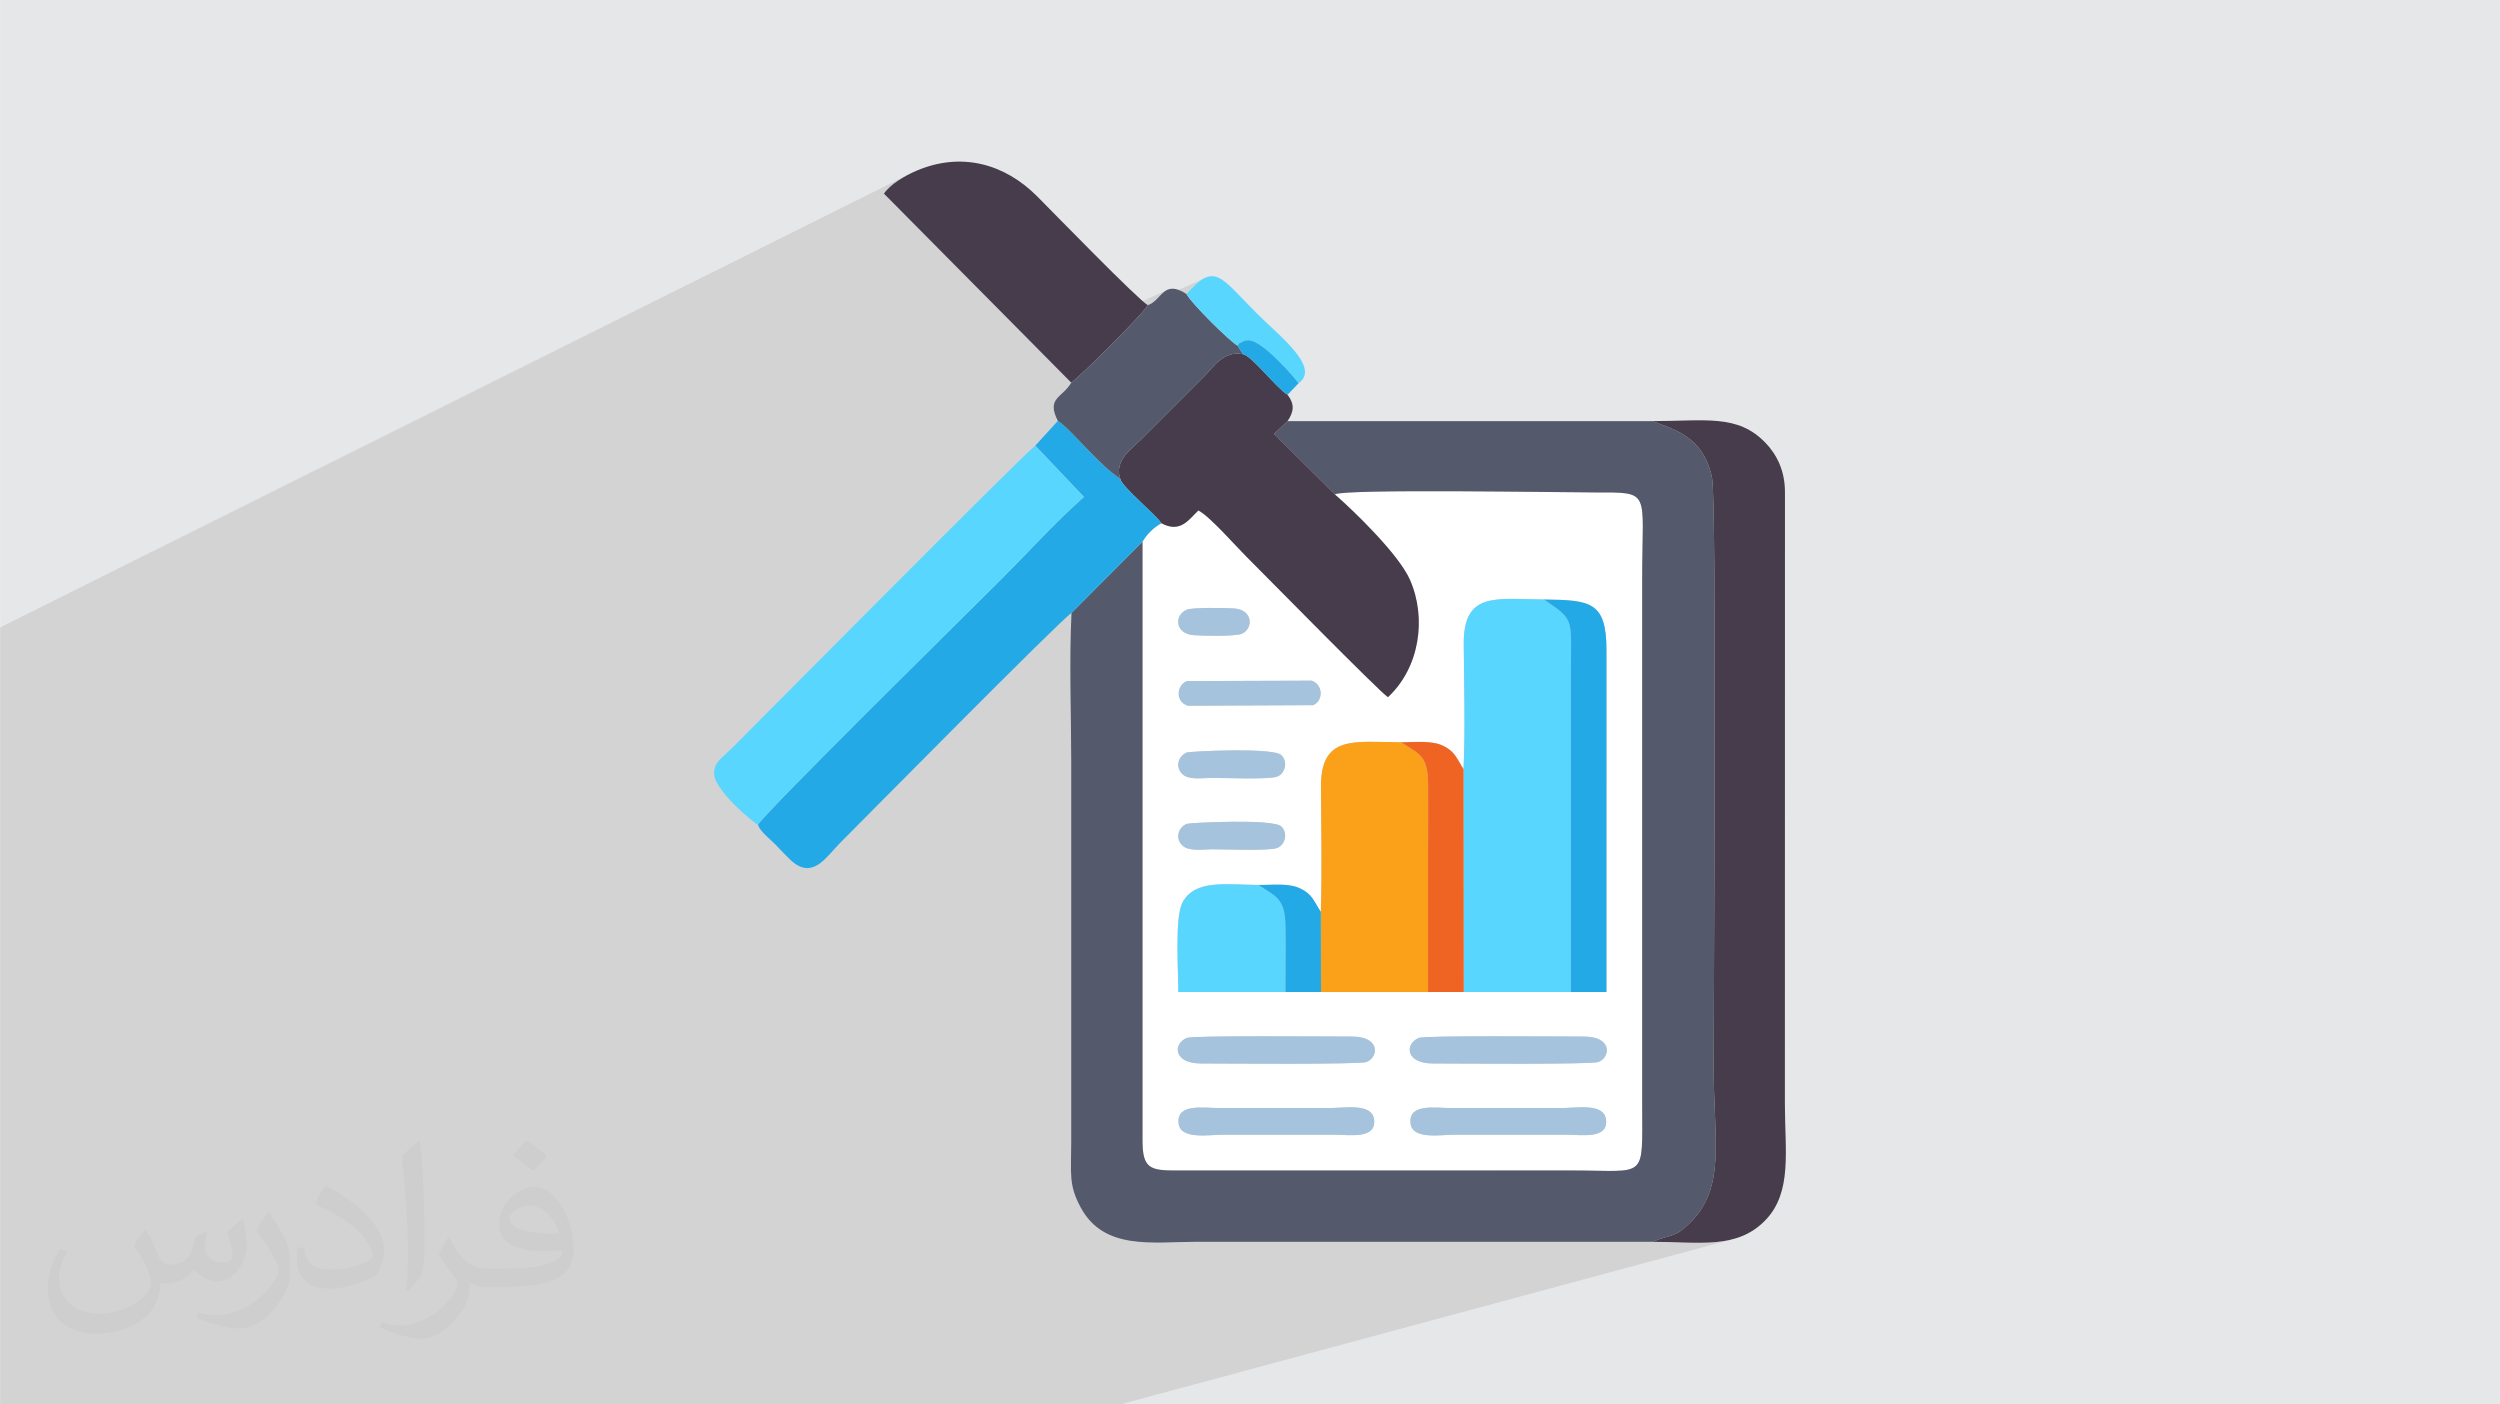
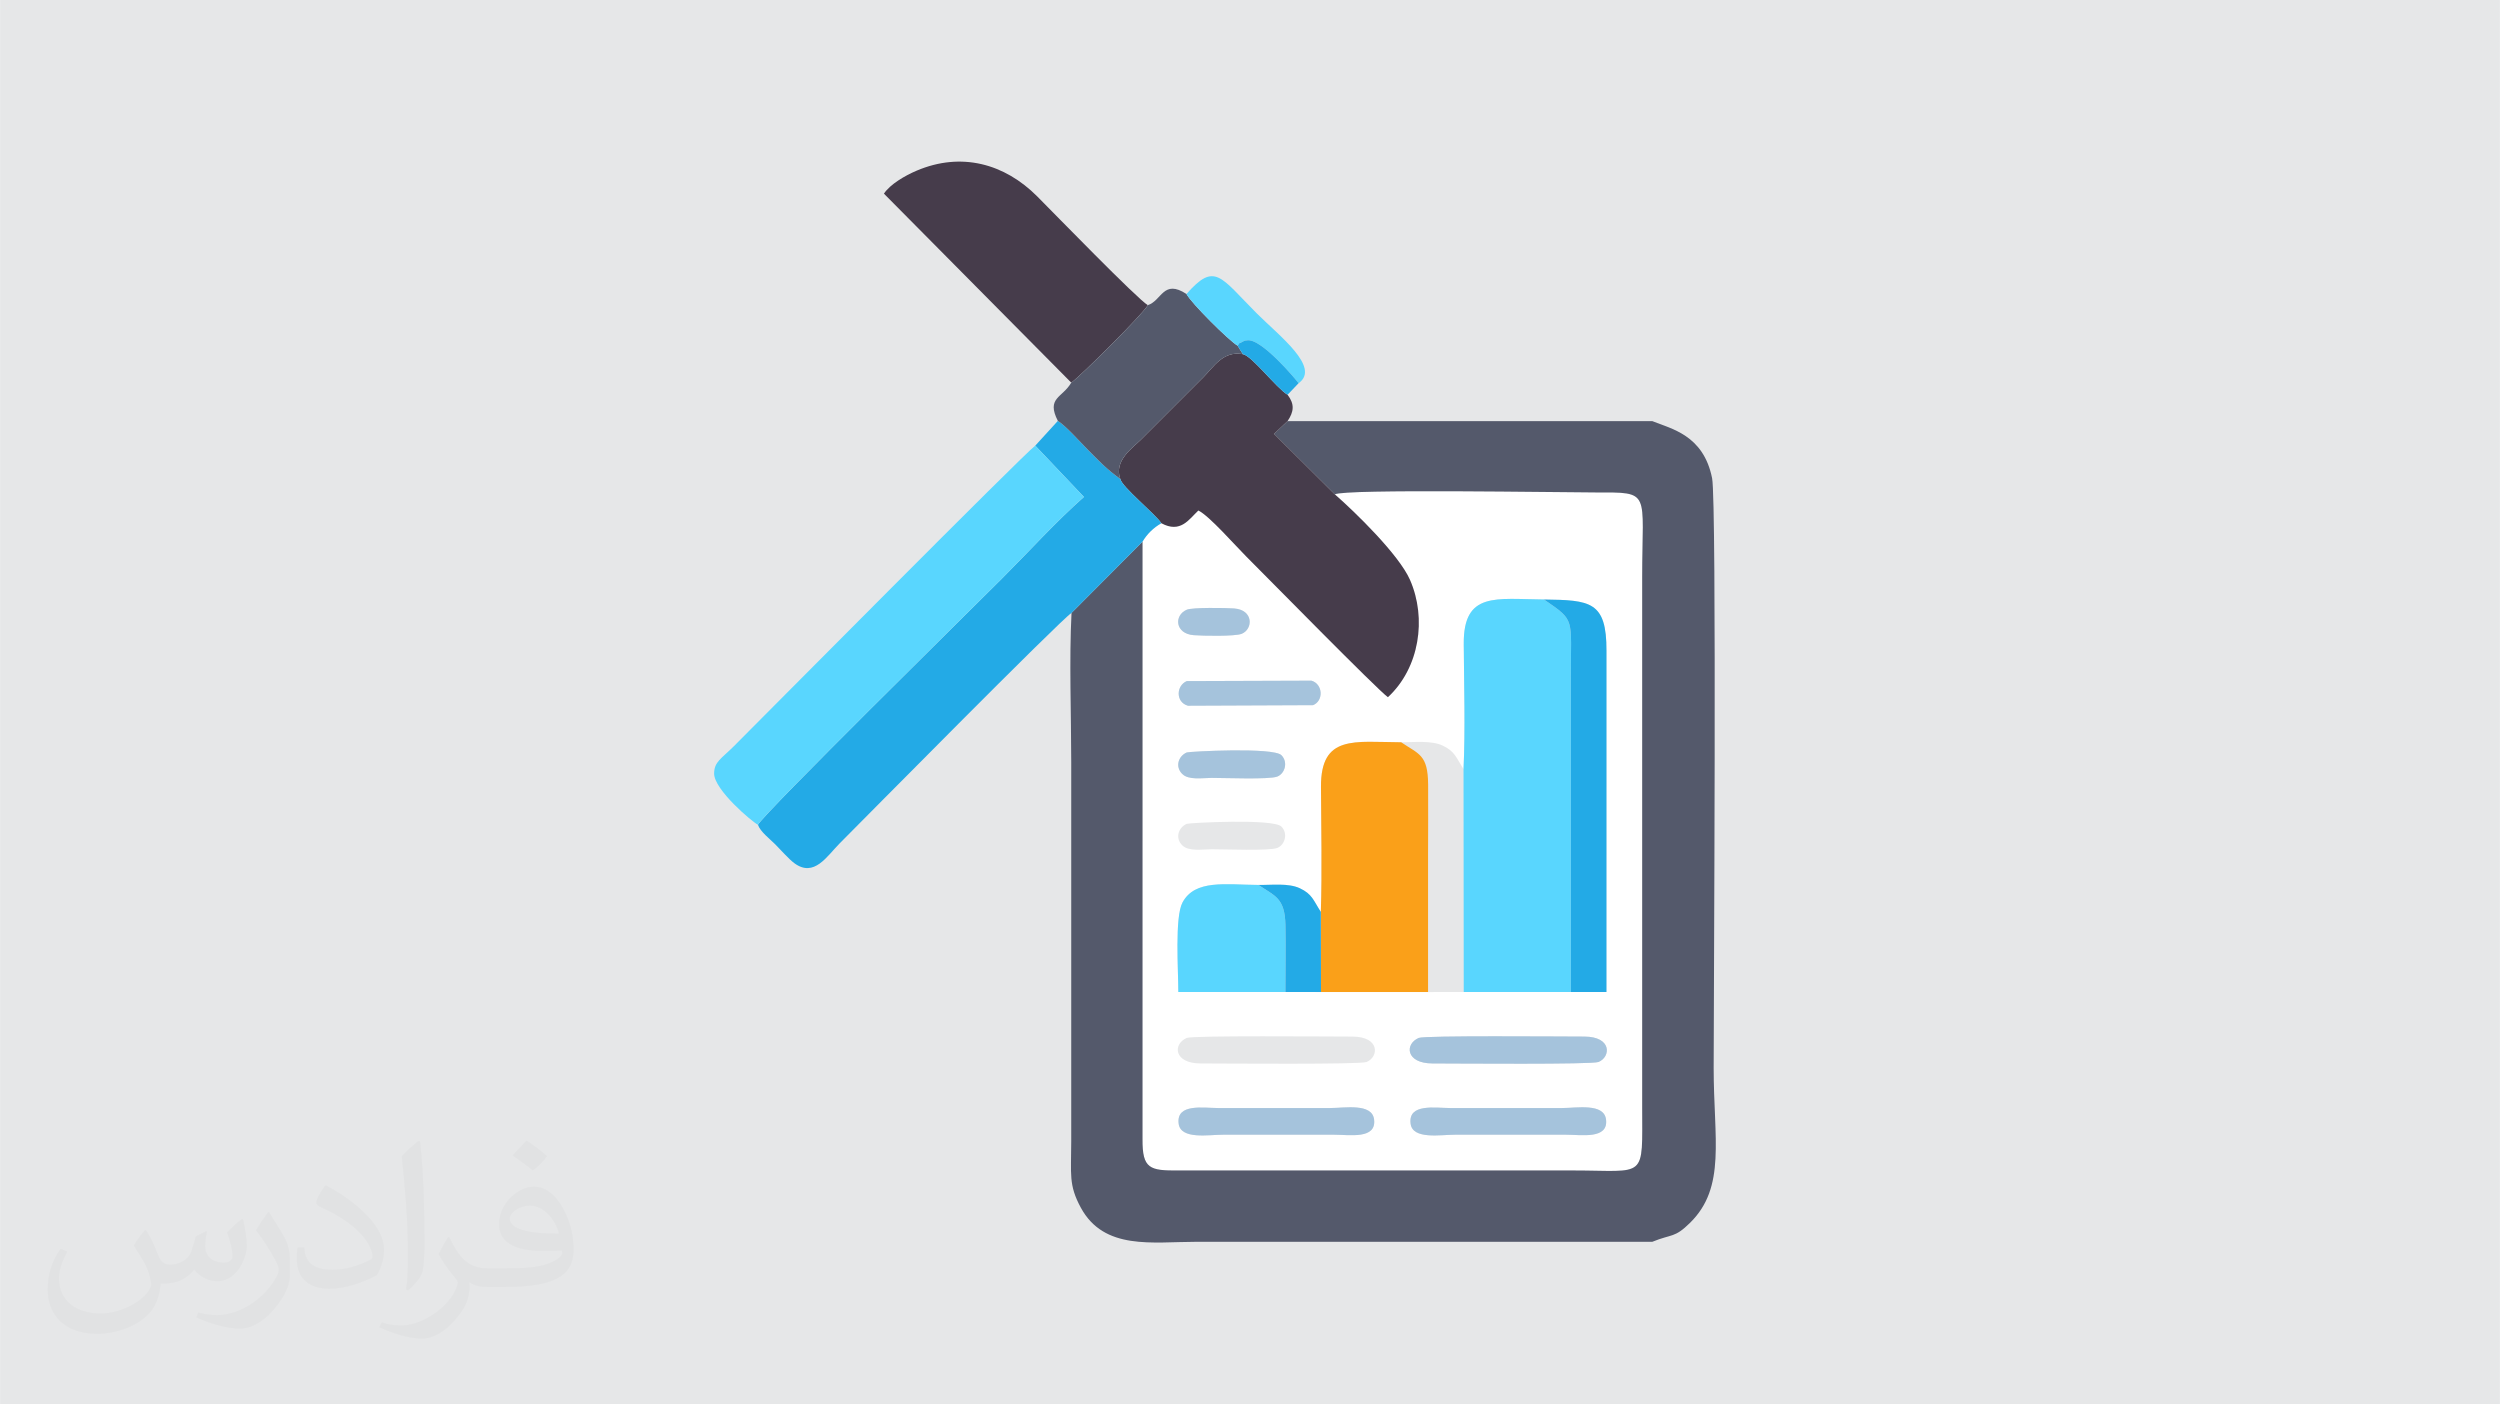
<svg xmlns="http://www.w3.org/2000/svg" xml:space="preserve" width="3.708in" height="2.083in" version="1.0" style="shape-rendering:geometricPrecision; text-rendering:geometricPrecision; image-rendering:optimizeQuality; fill-rule:evenodd; clip-rule:evenodd" viewBox="0 0 3702.73 2080.18">
  <defs>
    <style type="text/css">
   
    .fil7 {fill:#23AAE6}
    .fil5 {fill:#463C4B}
    .fil4 {fill:#54596B}
    .fil6 {fill:#59D6FE}
    .fil10 {fill:#A5C3DC}
    .fil0 {fill:#E6E7E8}
    .fil9 {fill:#F06423}
    .fil8 {fill:#FAA019}
    .fil3 {fill:white}
    .fil2 {fill:#373435;fill-opacity:0.031}
    .fil1 {fill:#2B2A29;fill-opacity:0.102}
   
  </style>
  </defs>
  <g id="Layer_x0020_1">
    <polygon class="fil0" points="-0,0 3702.73,0 3702.73,2080.18 -0,2080.18 " />
-     <polygon class="fil1" points="-0,1358.28 -0,1367.67 -0,1383.77 -0,1420.14 -0,1423 -0,1480.13 -0,1493.63 -0,1505.77 -0,1506.24 -0,1550.49 -0,1556.58 -0,1575.14 -0,1663.35 -0,1696.81 -0,1730.12 -0,1736.79 -0,1744.26 -0,1967.53 -0,2057.57 -0,2057.84 -0,2080.18 106.76,2080.18 300.7,2080.18 359.77,2080.18 378.17,2080.18 385.42,2080.18 412.12,2080.18 414.57,2080.18 424.14,2080.18 441.39,2080.18 524.66,2080.18 548.87,2080.18 551.12,2080.18 579.17,2080.18 615.82,2080.18 633.78,2080.18 647.09,2080.18 653.17,2080.18 665.67,2080.18 667.4,2080.18 696.72,2080.18 699.91,2080.18 701.24,2080.18 715.68,2080.18 817.95,2080.18 840.24,2080.18 860.84,2080.18 930.68,2080.18 944.07,2080.18 951.81,2080.18 958.95,2080.18 993.09,2080.18 1124.79,2080.18 1191.79,2080.18 1521.96,2080.18 1564.22,2080.18 1659.3,2080.18 2566.38,1835.5 2561.49,1836.68 2556.53,1837.69 2551.48,1838.52 2546.36,1839.21 2541.16,1839.75 2535.88,1840.16 2530.52,1840.46 2525.08,1840.65 2519.56,1840.76 2513.97,1840.78 2508.29,1840.74 2502.53,1840.64 2496.7,1840.5 2490.79,1840.33 2484.8,1840.15 2478.73,1839.95 2472.59,1839.77 2466.36,1839.6 2460.06,1839.47 2453.68,1839.38 2447.22,1839.35 2452.46,1837.3 2457.15,1835.62 2461.36,1834.24 2465.15,1833.09 2468.6,1832.09 2471.77,1831.19 2474.73,1830.3 2477.54,1829.35 2480.29,1828.28 2483.03,1827 2485.84,1825.46 2488.77,1823.58 2491.9,1821.29 2495.3,1818.51 2499.03,1815.19 2503.17,1811.23 2508,1806.22 2512.42,1801.1 2516.45,1795.86 2520.11,1790.51 2523.41,1785.03 2526.36,1779.44 2528.99,1773.72 2531.32,1767.87 2533.35,1761.9 2535.11,1755.78 2536.6,1749.53 2537.86,1743.14 2538.9,1736.61 2539.72,1729.94 2540.36,1723.12 2540.82,1716.14 2541.12,1709.01 2541.29,1701.73 2541.32,1694.29 2541.26,1686.68 2541.09,1678.91 2540.86,1670.97 2540.57,1662.86 2540.24,1654.57 2539.88,1646.11 2539.52,1637.47 2539.17,1628.65 2538.85,1619.64 2538.56,1610.44 2538.34,1601.06 2538.19,1591.47 2538.14,1581.7 2538.15,1570.99 2538.19,1556.73 2538.25,1539.16 2538.33,1518.53 2538.42,1495.09 2538.53,1469.08 2538.65,1440.77 2538.77,1410.39 2538.9,1378.19 2539.03,1344.43 2539.15,1309.34 2539.27,1273.19 2539.38,1236.22 2539.48,1198.67 2539.56,1160.79 2539.63,1122.85 2539.67,1085.07 2539.7,1047.72 2539.69,1011.04 2539.66,975.28 2539.59,940.68 2539.49,907.5 2539.35,875.99 2539.16,846.39 2538.94,818.95 2538.66,793.92 2538.33,771.56 2537.95,752.1 2537.52,735.8 2537.02,722.9 2536.46,713.66 2535.83,708.32 2533.03,696.89 2529.47,686.68 2525.26,677.6 2520.46,669.56 2515.16,662.48 2509.44,656.28 2503.39,650.87 2497.08,646.16 2490.6,642.08 2484.03,638.53 2477.45,635.43 2470.94,632.7 2464.58,630.25 2458.46,628 2452.66,625.86 2447.25,623.75 2188.15,727.82 2174.41,727.73 2157.75,727.65 2141.18,727.6 2124.81,727.58 2108.76,727.59 2093.11,727.63 2078,727.72 2063.51,727.84 2049.77,728.02 2036.87,728.24 2024.92,728.51 2014.04,728.85 2004.32,729.24 1995.88,729.69 1988.82,730.22 1983.25,730.82 1979.28,731.49 1977.01,732.24 1886.9,642.66 1907,623.78 1670.25,724.64 1668.36,722.61 1664.9,718.63 1662.15,715.06 1660.22,711.98 1659.24,709.45 1657.81,704.44 1657.2,699.62 1657.34,694.99 1657.88,691.96 1907,584.74 1903.65,582.43 1899.91,579.36 1898.67,578.23 1923.31,567.6 1921.87,565.72 1919.5,562.79 1916.28,558.97 1912.35,554.44 1907.79,549.34 1902.73,543.86 1897.27,538.15 1891.51,532.39 1885.57,526.73 1879.54,521.34 1873.55,516.4 1867.7,512.06 1862.09,508.49 1856.83,505.85 1852.03,504.31 1847.8,504.04 1845.93,504.24 1844.66,504.39 1843.82,504.53 1843.23,504.7 1830.47,510.35 1830.11,510.1 1826.32,507.15 1821.79,503.32 1816.66,498.75 1811.05,493.59 1805.11,487.95 1798.97,481.99 1792.77,475.83 1786.64,469.6 1780.73,463.44 1775.16,457.48 1770.07,451.87 1765.61,446.73 1761.9,442.19 1759.08,438.39 1757.29,435.47 1764.83,427.26 1771.68,420.66 1777.96,415.6 1783.78,412.03 1710.88,445.28 1712.87,443.43 1715.55,440.67 1718.17,437.89 1720.8,435.23 1723.51,432.78 1726.39,430.68 1729.5,429.04 1537.18,516.93 1309.11,286.82 1311,284.24 1313.15,281.68 1315.54,279.16 1318.15,276.7 1320.95,274.28 1323.92,271.92 1327.04,269.62 1330.28,267.39 1333.62,265.24 1337.03,263.16 1340.48,261.18 1343.97,259.29 1347.44,257.5 -0,929.32 -0,937.92 -0,1219.5 -0,1227.11 -0,1227.24 -0,1278.51 -0,1317.51 -0,1335.42 " />
    <path class="fil2" d="M215.96 1821.93c7.07,10.71 11.65,21.01 16.13,32.45 3.33,6.66 5.09,18.93 20.7,18.93 4.57,0 11.13,-1.35 16.95,-4.57 6.55,-3.44 11.54,-8.64 14.15,-16.53l6.24 -21.01 15.19 -7.49 1.04 1.04c-2.08,7.91 -2.59,15.5 -2.59,21.43 0,17.57 15.19,24.23 27.25,24.23 7.07,0 13.42,-3.44 13.42,-9.89 0,-8.32 -3.53,-22.47 -8.12,-35.16 7.07,-7.07 14.15,-14.15 22.26,-19.87l1.25 0.63c3.53,14.98 5.51,29.75 5.51,39.63 0,9.67 -4.27,20.39 -7.8,27.36 -7.28,13.73 -20.18,24.65 -35.78,24.65 -11.85,0 -25.06,-5.93 -34.12,-16.95l-0.52 0c-8.53,10.61 -21.74,20.18 -42.86,20.18l-6.55 0c-1.04,13.94 -4.05,23.81 -8.64,32.66 -12.58,24.54 -49.92,41.92 -85.08,41.92 -48.89,0 -73.43,-28.19 -73.43,-65.73 0,-23.19 7.59,-44.72 19.24,-60.01l9.56 3.95c-7.28,13.94 -12.17,27.04 -12.17,39.94 0,35.16 28.61,51.9 61.58,51.9 30.58,0 68.44,-19.45 75.31,-42.02 -2.59,-24.65 -11.85,-36.19 -26,-58.66 4.27,-7.49 9.78,-14.98 16.64,-22.98l1.25 0 0 0 0 0 -0.01 -0.04zm563.83 -132.3c10.3,6.45 20.39,14.04 30.27,22.78 -5.51,7.8 -12.38,14.88 -20.91,21.12 -9.89,-8.01 -19.76,-14.88 -29.86,-22.16 6.86,-7.7 13.63,-15.08 20.49,-21.74l0 0 0 0 0 0 0 0 0 0 0.01 0zm5.3 96.11c-16.64,0 -30.27,10.92 -30.27,19.03 0,17.38 33.28,22.78 73.12,22.56 -4.99,-20.39 -22.47,-41.61 -42.86,-41.61l0 0.01zm-37.35 92.99c21.64,0 40.57,-0.63 55.02,-4.27 16.13,-4.05 29.75,-12.17 29.75,-17.78 0,-1.46 0,-3.22 -0.52,-4.68 -9.05,0.83 -19.45,0.83 -28.5,0.83 -29.33,0 -51.79,-6.66 -60.64,-23.09 -2.19,-4.57 -3.74,-9.67 -3.74,-15.5 0,-15.92 6.86,-31.41 18.93,-42.13 10.08,-8.84 21.22,-14.35 32.55,-14.35 20.49,0 36.81,16.44 48.26,42.34 6.24,14.15 10.5,30.47 10.5,51.07 0,13.73 -3.74,25.27 -12.27,33.8 -15.92,15.4 -45.24,21.22 -90.17,21.22l-20.39 0 0 0 -5.3 0c-11.13,0 -19.14,-1.98 -25.48,-6.86l-1.04 0c0.31,2.59 0.52,5.09 0.52,7.49 0,10.08 -3.33,22.98 -10.08,33.28 -19.97,29.64 -41.61,42.53 -60.33,42.53 -18.93,0 -42.13,-7.28 -63.03,-16.75l3.74 -7.28c6.76,2.81 16.13,4.68 29.02,4.68 33.8,0 78.21,-32.45 83.72,-64.17 -1.25,-2.59 -3.53,-6.03 -6.76,-9.67 -9.89,-11.75 -16.13,-21.53 -21.95,-31.82 4.99,-9.89 9.56,-17.78 13.83,-24.96l1.77 -0.21c14.46,29.44 27.56,46.28 56.78,46.28l4.57 0 0 0 21.22 0 0 0 0 0 0 0 0 0 0 0 0.04 0zm-146.45 31.1c2.5,-13.52 2.7,-28.7 2.7,-42.86l0 -21.01c0,-39.21 -4.99,-96.2 -9.05,-133.34 7.07,-7.59 16.95,-16.53 24.75,-22.56l2.29 0.63c5.3,46.7 6.55,100.79 6.55,150.81 0,13.11 -0.52,25.9 -1.77,35.26 -0.73,11.85 -7.59,20.8 -22.26,34.53l-3.22 -1.46zm-150.71 -61.89c0.73,18.41 9.78,32.87 41.4,32.87 19.66,0 36.3,-5.09 54.71,-13.83 3.33,-1.46 5.09,-3.44 5.09,-5.09 0,-11.54 -8.84,-26.83 -23.71,-40.77 -14.46,-13.11 -33.6,-24.65 -51.48,-32.35 -6.14,-2.59 -8.12,-5.3 -8.12,-7.91 0,-5.3 7.07,-16.44 12.9,-24.44l1.98 -0.21c20.49,10.71 43.38,26.63 60.33,44.3 15.4,16.33 24.96,32.87 24.96,50.86 0,13.31 -4.05,25.79 -10.61,37.44 -22.47,11.33 -46.39,19.97 -70.1,19.97 -28.81,0 -48.47,-13.52 -48.47,-45.24 0,-3.44 0,-8.73 1.25,-15.61l9.89 0 0 0 0 0 0 0 0 0 0 0 -0.01 0zm-52.11 -52.32l17.89 28.92c6.55,10.71 12.69,22.37 12.69,40.77l0 23.5c0,19.03 -12.17,39.42 -31.82,59.6 -15.4,13.63 -29.02,19.45 -41.61,19.45 -18.72,0 -40.15,-5.82 -64.9,-16.44l2.81 -7.28c7.8,2.08 16.84,3.84 27.98,3.84 35.58,-0.21 71.97,-26.21 88.61,-57.93 1.98,-3.64 2.7,-7.07 2.7,-9.47 0,-3.64 -1.98,-7.7 -3.53,-11.33 -9.05,-17.05 -19.14,-32.66 -30.27,-47.12 5.82,-9.16 11.65,-17.99 17.99,-26.73l1.46 0.21 0 0 0 0 0 0 0 0 0 0 -0.01 0z" />
    <g id="_2430056256256">
      <path class="fil3" d="M2089.22 1664.28c-3.71,-30.32 36.59,-23.06 58.92,-23.04l165.16 0c22.04,-0 62.47,-7.72 65.42,17.05 3.52,29.53 -36.64,22.44 -58.82,22.42l-165.16 0c-21.18,0 -62.59,7.57 -65.53,-16.43zm-343.54 0c-3.71,-30.32 36.59,-23.06 58.92,-23.04l165.16 0c22.04,-0 62.47,-7.72 65.42,17.05 3.52,29.53 -36.63,22.44 -58.81,22.42l-165.16 0c-21.18,0 -62.59,7.57 -65.53,-16.43zm355.54 -126.91c8.61,-3.75 207.85,-2.05 245.31,-1.99 41.3,0.07 39.24,30.21 21.05,37.63 -9.58,3.91 -208.02,2.24 -246.06,2.16 -39.43,-0.09 -41.34,-28.62 -20.3,-37.8zm-343.54 0c8.61,-3.75 207.85,-2.05 245.31,-1.99 41.3,0.07 39.24,30.21 21.05,37.63 -9.58,3.91 -208.03,2.24 -246.06,2.16 -39.43,-0.09 -41.34,-28.62 -20.3,-37.8zm106.26 -226.59c19.6,0.29 44.08,-3.1 61.26,4.91 18.42,8.59 20.11,18.09 31.09,35.01 1.94,-60.59 0.49,-124.4 0.21,-185.27 -0.36,-77.52 49.47,-66.31 118.8,-65.95 19.17,-0.05 44.72,-2.94 61.31,4.8 18.32,8.54 20.21,18 31.03,35 2.76,-59.11 0.73,-125.47 0.31,-185.25 -0.55,-78.1 47.49,-66.62 118.81,-66.06 68.35,1 92.88,2.39 92.62,76.02l-0.03 505.38 -52.75 -0.01 -158.64 0 -52.85 0.02 -158.56 -0 -52.78 -0.02 -158.58 -0.02c0,-32.15 -5.44,-110.88 6.18,-132.54 18.5,-34.5 63.65,-26.4 112.56,-26.02zm33.96 -86.47c10.11,10.22 5.24,27.01 -5.99,31.59 -11.71,4.78 -79.19,1.94 -97.23,2.01 -13.81,0.06 -34.23,3.66 -43.74,-5.9 -10.88,-10.93 -5.54,-26.4 6.74,-31.76 3.28,-1.43 128.2,-8.11 140.22,4.05zm0 -105.71c10.11,10.22 5.24,27.01 -5.99,31.59 -11.71,4.78 -79.19,1.94 -97.23,2.01 -13.81,0.06 -34.23,3.66 -43.74,-5.9 -10.88,-10.93 -5.54,-26.4 6.74,-31.75 3.28,-1.43 128.2,-8.11 140.22,4.05zm44.41 -110.42c17.14,4.93 18.44,29.78 2.45,36.3l-185.36 0.81c-18.29,-5.26 -17.58,-29.53 -1.72,-36.45l184.63 -0.66zm-184.63 -105.04c8.26,-3.6 57.67,-2.81 70.23,-1.88 28.83,2.13 28.19,30.57 11.15,37.52 -9.86,4.02 -57.7,3.03 -70.97,2.04 -27.72,-2.08 -29.72,-29.25 -10.41,-37.68zm-37.58 -128.16c-11.69,6.61 -21.4,16.19 -27.95,27.33l-0.01 885.16c-0.27,43.88 10.8,46.49 52.98,46.27l584.69 -0.03c110.09,0 102.47,15 102.47,-95.86l0 -782.87c0,-128.71 14.29,-125.62 -69.43,-125.59 -47.2,0.02 -371.12,-5.59 -385.84,2.85 30.08,26.26 94.92,89.44 111.25,126.53 25.35,57.56 13.92,130.83 -32.62,173.89 -14.7,-10.22 -181.85,-180.48 -210.13,-208.7 -16.02,-15.98 -54.51,-60.04 -70.65,-67.83 -14.05,13.26 -26.44,34.19 -54.76,18.85z" />
      <path class="fil4" d="M1977.01 732.24c14.72,-8.44 338.64,-2.83 385.84,-2.85 83.72,-0.03 69.43,-3.13 69.43,125.59l0 782.87c0,110.86 7.63,95.86 -102.47,95.86l-584.69 0.03c-42.18,0.22 -53.25,-2.39 -52.98,-46.27l0.01 -885.16 -105.14 105.53c-3.6,70.62 -0.43,149.75 -0.43,221.31l0 561.56c0,48.54 -4.18,64.25 14.21,98.1 34.55,63.6 106.54,50.54 170.77,50.54 225.22,0 450.44,0 675.66,0 29.52,-12.06 32.69,-5.24 55.94,-28.11 53.77,-52.89 34.97,-124.18 34.97,-229.54 0,-94.34 4.73,-838.13 -2.31,-873.37 -12.84,-64.33 -60.97,-73.25 -88.58,-84.57l-540.25 0.02 -20.1 18.89 90.11 89.58z" />
-       <path class="fil5" d="M2447.22 1839.35c69.3,0 125.33,11.76 167.62,-32.08 40.07,-41.55 28.78,-102.95 28.78,-172.72l0.12 -905.22c0.08,-32.63 -12.53,-56.52 -28.91,-73.5 -41.26,-42.78 -88.66,-32.08 -167.59,-32.08 27.62,11.32 75.74,20.24 88.58,84.57 7.04,35.25 2.31,779.03 2.31,873.37 0,105.36 18.8,176.65 -34.97,229.54 -23.25,22.87 -26.42,16.06 -55.94,28.11z" />
      <path class="fil5" d="M1659.24 709.45c2.48,11.83 50.63,50.79 60.86,65.52 28.32,15.34 40.71,-5.58 54.76,-18.85 16.14,7.8 54.63,51.85 70.65,67.83 28.27,28.21 195.42,198.48 210.13,208.7 46.54,-43.06 57.97,-116.33 32.62,-173.89 -16.33,-37.09 -81.18,-100.27 -111.25,-126.53l-90.11 -89.58 20.1 -18.89c9.37,-14.05 10.78,-24.91 0,-39.04 -16.68,-10.07 -52.82,-57.74 -66.12,-60.1 -29.07,-5.75 -43.81,19.37 -58.45,34.01l-92.49 92.49c-12.14,12.12 -40.66,31.06 -30.71,58.32z" />
      <path class="fil6" d="M2167.64 1139.27l0.31 330.08 158.64 0 0 -465.72c0,-89.61 7.09,-83.46 -39.83,-115.67 -71.32,-0.56 -119.36,-12.04 -118.81,66.06 0.42,59.78 2.45,126.14 -0.31,185.25z" />
      <path class="fil7" d="M1533.28 660.09l72.06 75.98c-40.86,36 -82.52,82.02 -121.94,121.43 -41.76,41.77 -351.55,346.62 -360.87,364.15 3.43,10.21 17.79,21.14 25.55,28.9 8.15,8.14 19.98,21.76 28.27,27.93 29.54,21.97 48.48,-10.54 67.52,-29.58 28.02,-28.02 327.39,-331.34 343.15,-341.06l105.14 -105.53c6.55,-11.14 16.25,-20.72 27.95,-27.33 -10.24,-14.73 -58.39,-53.69 -60.86,-65.52 -21.56,-15.58 -31.7,-26.98 -48.51,-43.79 -10.78,-10.78 -31.98,-34.77 -43.97,-42.25l-33.48 36.67z" />
      <path class="fil6" d="M1122.52 1221.64c9.32,-17.52 319.11,-322.38 360.87,-364.15 39.42,-39.42 81.08,-85.43 121.94,-121.43l-72.06 -75.98c-17.36,12.75 -402.95,401.75 -446.31,445.11 -18.68,18.68 -29.16,22.97 -29.34,40.4 -0.25,24.16 56.42,71.78 64.9,76.04z" />
      <path class="fil5" d="M1586.59 566.77c12.36,-8.3 107.17,-102.46 113.43,-114.79 -14.46,-7.94 -141.07,-138.23 -163.8,-161.04 -48.43,-48.6 -112.51,-66.22 -178.56,-38.17 -17.55,7.45 -39.24,20.17 -48.53,34.05l277.47 279.95z" />
      <path class="fil8" d="M1956.29 1350.7l0.26 118.67 158.56 0c0,-68.26 0,-136.53 0,-204.79 0,-34.12 0.37,-68.43 0.09,-102.53 -0.36,-44.41 -13.56,-44.72 -39.9,-62.58 -69.33,-0.36 -119.16,-11.58 -118.8,65.95 0.28,60.87 1.73,124.69 -0.21,185.27z" />
      <path class="fil4" d="M1700.01 451.99c-6.25,12.32 -101.07,106.48 -113.43,114.79 -13.05,22.64 -37.39,22.18 -19.82,56.64 11.99,7.48 33.19,31.47 43.97,42.25 16.81,16.81 26.94,28.21 48.51,43.79 -9.95,-27.26 18.57,-46.19 30.71,-58.32l92.49 -92.49c14.64,-14.64 29.38,-39.75 58.45,-34.01 -3.7,-5.57 -4.91,-7.85 -7.87,-12.58 -12.93,-7.52 -69.16,-63.57 -75.73,-76.59 -34.45,-22.54 -36.53,9.87 -57.28,16.52z" />
      <path class="fil7" d="M2326.59 1469.35l52.75 0.01 0.03 -505.38c0.27,-73.63 -24.27,-75.02 -92.62,-76.02 46.92,32.21 39.83,26.06 39.83,115.67l0 465.72z" />
      <path class="fil6" d="M1903.77 1469.35c0,-32.86 0.7,-66.47 0.07,-99.23 -0.79,-40.73 -16.21,-43.09 -39.9,-59.35 -48.91,-0.39 -94.06,-8.48 -112.56,26.02 -11.62,21.66 -6.18,100.39 -6.18,132.54l158.58 0.02z" />
-       <path class="fil9" d="M2115.1 1469.37l52.85 -0.02 -0.31 -330.08c-10.82,-17 -12.71,-26.46 -31.03,-35 -16.6,-7.74 -42.14,-4.85 -61.31,-4.8 26.34,17.85 39.54,18.17 39.9,62.58 0.28,34.1 -0.09,68.41 -0.09,102.53 0,68.26 0,136.53 0,204.79z" />
-       <path class="fil10" d="M1757.68 1537.36c-21.04,9.18 -19.13,37.72 20.3,37.8 38.04,0.08 236.48,1.75 246.06,-2.16 18.19,-7.42 20.24,-37.56 -21.05,-37.63 -37.46,-0.06 -236.7,-1.77 -245.31,1.99z" />
      <path class="fil10" d="M2101.22 1537.36c-21.05,9.18 -19.13,37.72 20.3,37.8 38.04,0.08 236.48,1.75 246.06,-2.16 18.19,-7.42 20.25,-37.56 -21.05,-37.63 -37.46,-0.06 -236.7,-1.77 -245.31,1.99z" />
      <path class="fil10" d="M1976.37 1680.71c22.18,0.02 62.33,7.11 58.81,-22.42 -2.95,-24.77 -43.38,-17.05 -65.42,-17.05l-165.16 0c-22.34,-0.02 -62.63,-7.28 -58.92,23.04 2.94,24 44.35,16.44 65.53,16.43l165.16 0z" />
      <path class="fil10" d="M2319.91 1680.71c22.18,0.02 62.34,7.11 58.82,-22.42 -2.95,-24.77 -43.38,-17.05 -65.42,-17.05l-165.16 0c-22.34,-0.02 -62.63,-7.28 -58.92,23.04 2.94,24 44.35,16.44 65.53,16.43l165.16 0z" />
      <path class="fil6" d="M1757.29 435.47c6.56,13.02 62.8,69.08 75.73,76.59 3.82,-4.75 -0.48,-2.13 6.46,-5.44 4.89,-2.33 2.34,-1.93 8.33,-2.57 20.84,-2.24 70.54,56.64 75.5,63.55 33.21,-23.35 -28.74,-70.24 -61.73,-103.23 -54.36,-54.37 -62,-77.04 -104.29,-28.91z" />
      <path class="fil7" d="M1903.77 1469.35l52.78 0.02 -0.26 -118.67c-10.98,-16.91 -12.67,-26.42 -31.09,-35.01 -17.18,-8.02 -41.65,-4.63 -61.26,-4.91 23.69,16.26 39.11,18.62 39.9,59.35 0.63,32.76 -0.07,66.36 -0.07,99.23z" />
      <path class="fil10" d="M1757.68 1008.84c-15.87,6.92 -16.57,31.19 1.72,36.45l185.36 -0.81c16,-6.53 14.69,-31.38 -2.45,-36.3l-184.63 0.66z" />
-       <path class="fil10" d="M1757.68 1220.25c-12.28,5.36 -17.62,20.82 -6.74,31.76 9.51,9.56 29.93,5.96 43.74,5.9 18.04,-0.07 85.52,2.76 97.23,-2.01 11.23,-4.58 16.09,-21.37 5.99,-31.59 -12.02,-12.16 -136.93,-5.48 -140.22,-4.05z" />
      <path class="fil10" d="M1757.68 1114.55c-12.28,5.35 -17.62,20.82 -6.74,31.75 9.51,9.56 29.93,5.96 43.74,5.9 18.04,-0.07 85.52,2.76 97.23,-2.01 11.23,-4.58 16.09,-21.37 5.99,-31.59 -12.02,-12.15 -136.93,-5.48 -140.22,-4.05z" />
      <path class="fil10" d="M1757.68 903.14c-19.31,8.42 -17.31,35.6 10.41,37.68 13.27,1 61.11,1.99 70.97,-2.04 17.04,-6.95 17.68,-35.39 -11.15,-37.52 -12.56,-0.93 -61.97,-1.73 -70.23,1.88z" />
      <path class="fil7" d="M1833.02 512.06c2.96,4.73 4.16,7.01 7.87,12.58 13.29,2.36 49.44,50.03 66.12,60.1l16.31 -17.14c-4.96,-6.91 -54.67,-65.79 -75.5,-63.55 -5.99,0.64 -3.44,0.25 -8.33,2.57 -6.94,3.31 -2.64,0.69 -6.46,5.44z" />
    </g>
  </g>
</svg>